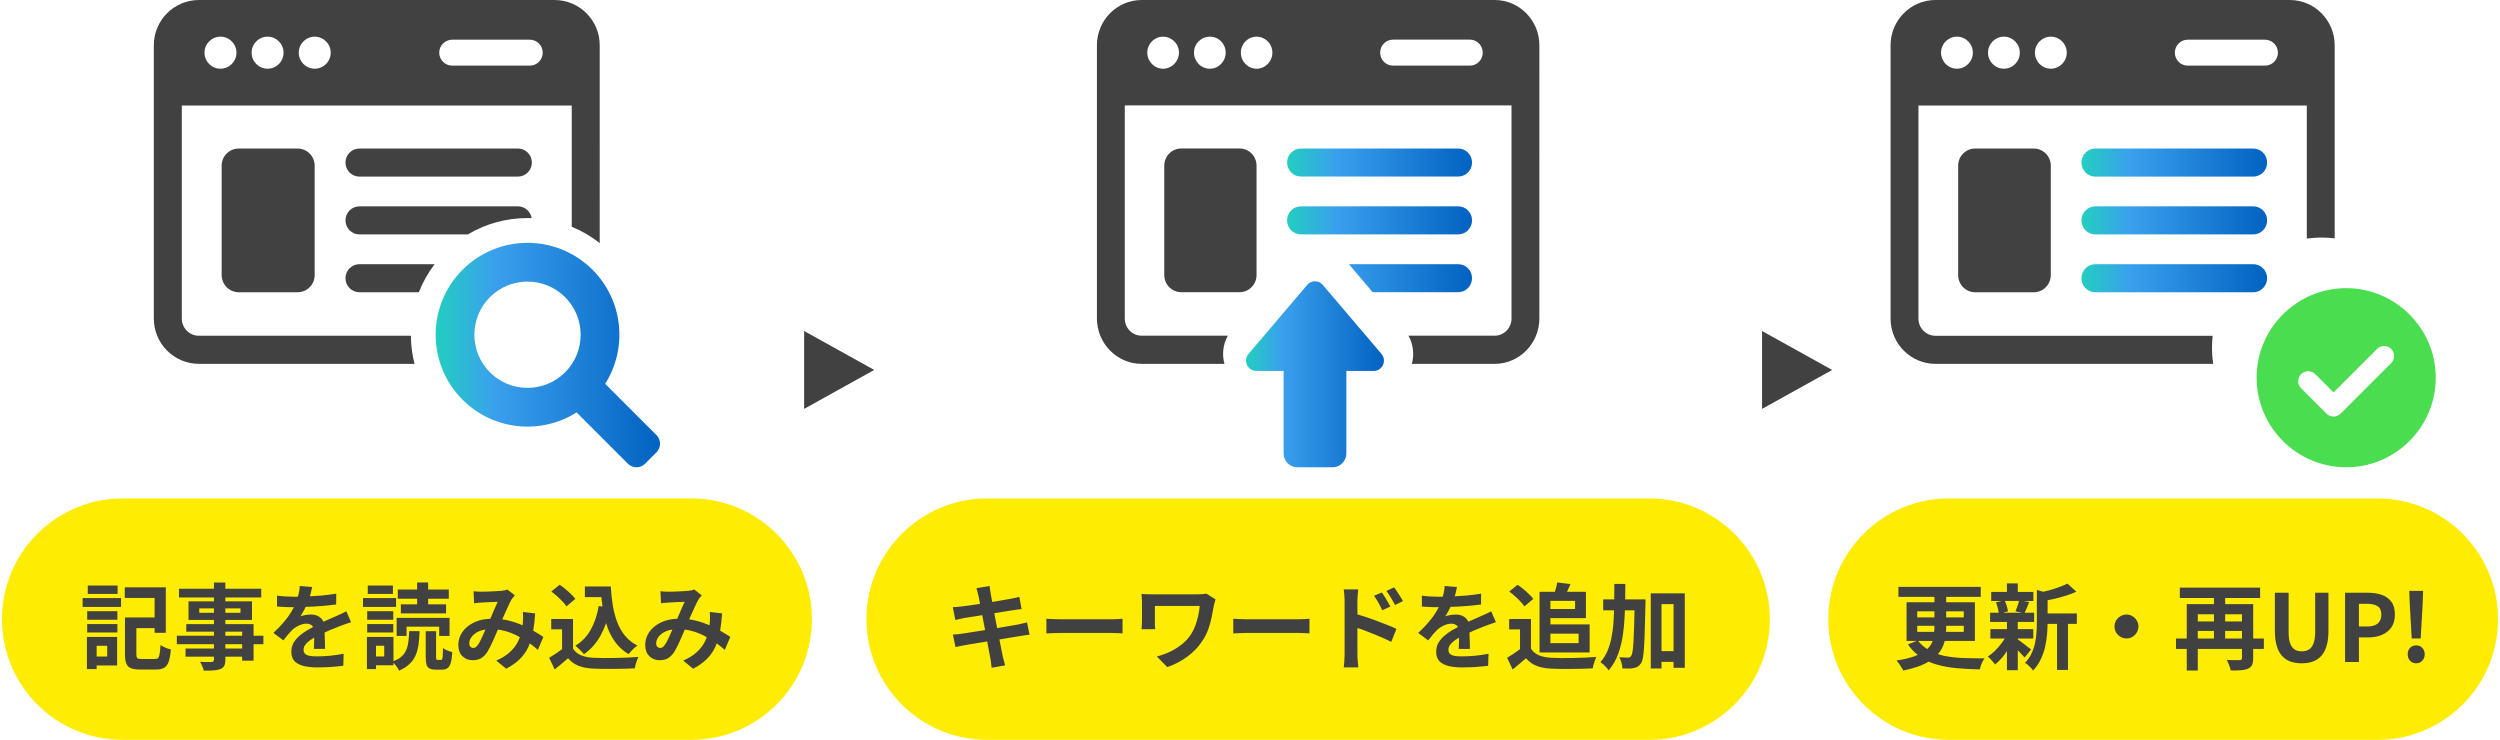
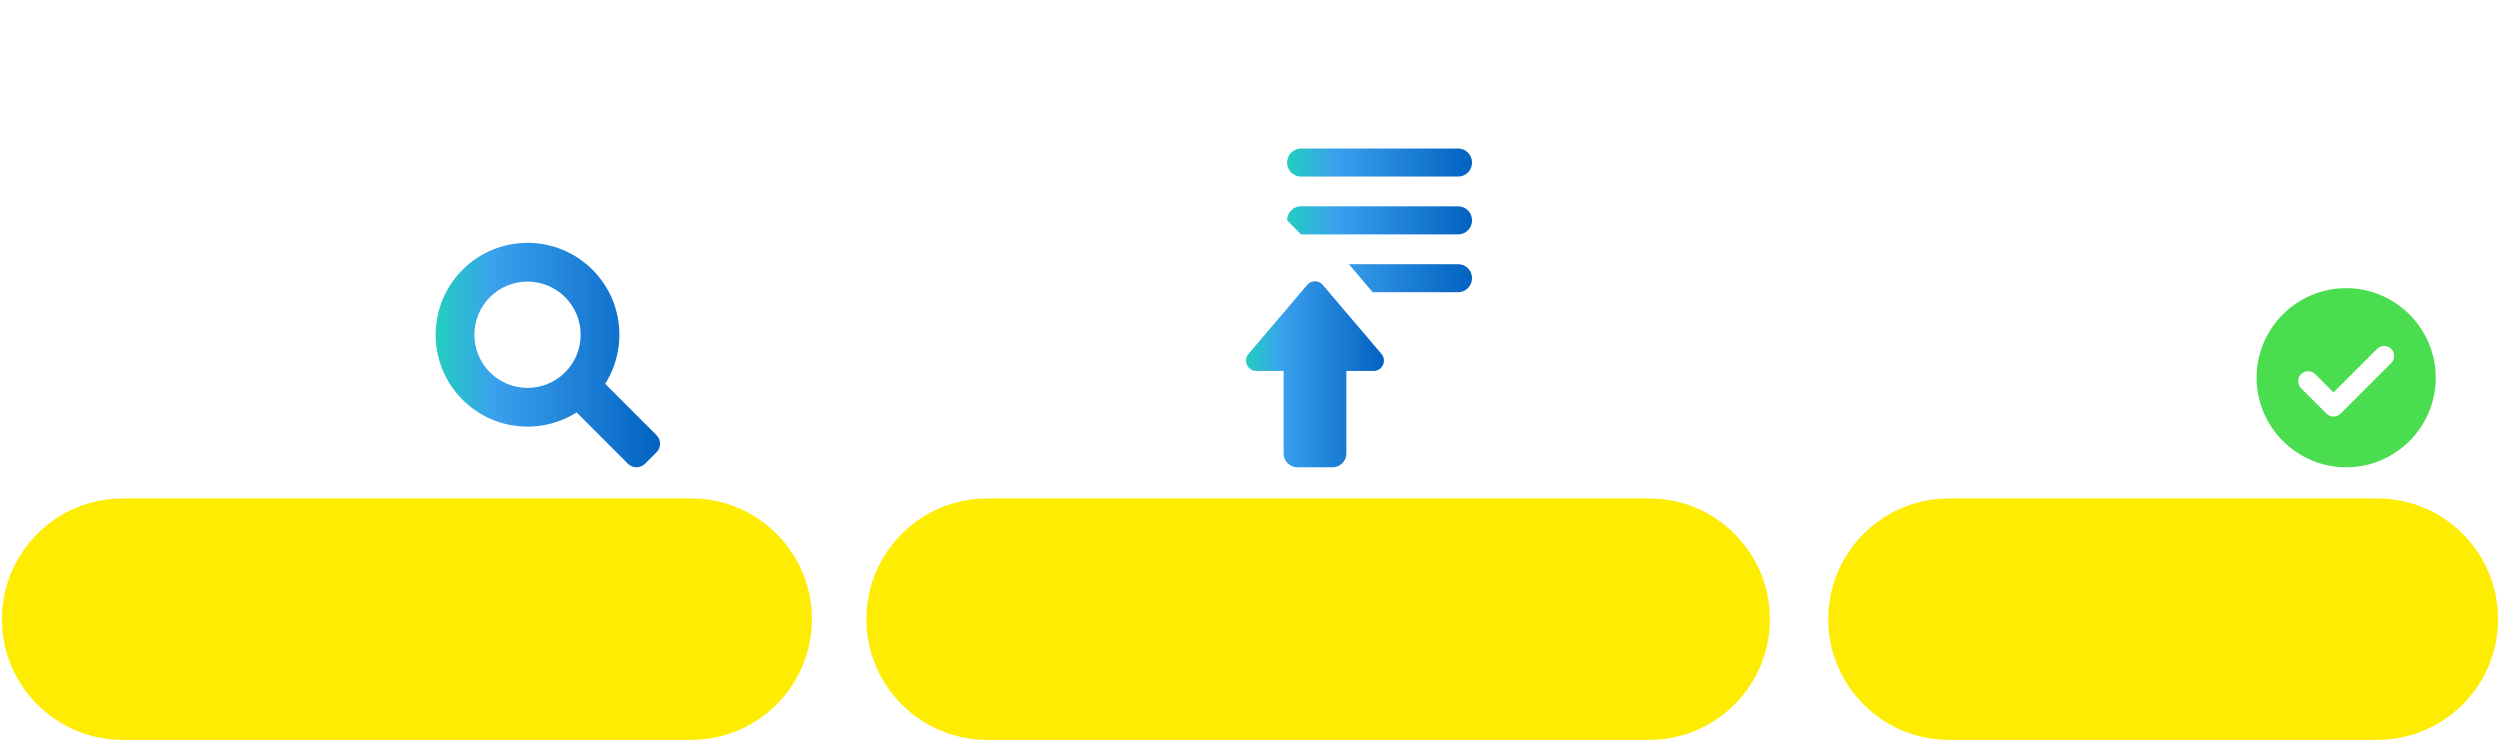
<svg xmlns="http://www.w3.org/2000/svg" x="0" y="0" viewBox="0 0 321 95" width="321" height="95">
  <defs>
    <linearGradient id="g1" x1="267.259" y1="28.299" x2="291.098" y2="28.299" gradientUnits="userSpaceOnUse">
      <stop offset="0" stop-color="#23cec0" />
      <stop offset=".264" stop-color="#3aa0ed" />
      <stop offset="1" stop-color="#0262c1" />
    </linearGradient>
    <linearGradient id="g2" x1="165.263" y1="28.294" x2="189.01" y2="28.294" gradientUnits="userSpaceOnUse">
      <stop offset="0" stop-color="#23cec0" />
      <stop offset=".264" stop-color="#3aa0ed" />
      <stop offset="1" stop-color="#0262c1" />
    </linearGradient>
    <linearGradient id="g3" x1="159.99" y1="48.058" x2="177.698" y2="48.058" gradientUnits="userSpaceOnUse">
      <stop offset="0" stop-color="#23cec0" />
      <stop offset=".264" stop-color="#3aa0ed" />
      <stop offset="1" stop-color="#0262c1" />
    </linearGradient>
    <linearGradient id="g4" x1="55.937" y1="50.406" x2="84.75" y2="50.406" gradientTransform="translate(0 95.996) scale(1 -1)" gradientUnits="userSpaceOnUse">
      <stop offset="0" stop-color="#23cec0" />
      <stop offset=".264" stop-color="#3aa0ed" />
      <stop offset="1" stop-color="#0262c1" />
    </linearGradient>
  </defs>
  <path fill="#feec02" d="M104.25,79.498c0,8.56-6.94,15.5-15.5,15.5H15.75c-8.56,0-15.5-6.94-15.5-15.5s6.94-15.5,15.5-15.5h73c8.56,0,15.5,6.94,15.5,15.5ZM211.75,64h-85c-8.56,0-15.5,6.94-15.5,15.5s6.94,15.5,15.5,15.5h85c8.56,0,15.5-6.94,15.5-15.5s-6.94-15.5-15.5-15.5ZM305.25,64h-55c-8.56,0-15.5,6.94-15.5,15.5s6.94,15.5,15.5,15.5h55c8.56,0,15.5-6.94,15.5-15.5s-6.94-15.5-15.5-15.5Z" />
-   <path fill="url(#g1)" d="M269.049,22.677h20.259c.987,0,1.79-.806,1.79-1.803s-.801-1.803-1.79-1.803h-20.259c-.988,0-1.79.806-1.79,1.803s.8,1.803,1.79,1.803ZM269.049,30.101h20.259c.987,0,1.79-.806,1.79-1.803s-.801-1.803-1.79-1.803h-20.259c-.988,0-1.79.806-1.79,1.803s.8,1.803,1.79,1.803ZM269.049,37.527h20.259c.987,0,1.79-.806,1.79-1.803s-.801-1.803-1.79-1.803h-20.259c-.988,0-1.79.806-1.79,1.803s.8,1.803,1.79,1.803Z" />
-   <path fill="url(#g2)" d="M167.046,22.67h20.181c.985,0,1.783-.806,1.783-1.801s-.798-1.801-1.783-1.801h-20.181c-.985,0-1.783.806-1.783,1.801s.798,1.801,1.783,1.801ZM167.046,30.095h20.181c.985,0,1.783-.808,1.783-1.801s-.798-1.803-1.783-1.803h-20.181c-.985,0-1.783.808-1.783,1.803s.798,1.801,1.783,1.801ZM173.201,33.923l3.048,3.596h10.97c1.002,0,1.789-.816,1.789-1.808s-.787-1.788-1.789-1.788h-14.018Z" />
+   <path fill="url(#g2)" d="M167.046,22.67h20.181c.985,0,1.783-.806,1.783-1.801s-.798-1.801-1.783-1.801h-20.181c-.985,0-1.783.806-1.783,1.801s.798,1.801,1.783,1.801ZM167.046,30.095h20.181c.985,0,1.783-.808,1.783-1.801s-.798-1.803-1.783-1.803h-20.181c-.985,0-1.783.808-1.783,1.803ZM173.201,33.923l3.048,3.596h10.97c1.002,0,1.789-.816,1.789-1.808s-.787-1.788-1.789-1.788h-14.018Z" />
  <path fill="url(#g3)" d="M169.845,36.58c-.527-.617-1.473-.617-1.998,0l-7.538,8.862c-.731.86-.124,2.187.998,2.187h3.508v10.588c0,.985.792,1.783,1.771,1.783h4.518c.977,0,1.768-.798,1.768-1.783v-10.588h3.509c1.124,0,1.729-1.327.998-2.187l-7.536-8.862h.002Z" />
  <path fill="url(#g4)" d="M76.075,34.637c-4.607-4.608-12.076-4.608-16.683,0-4.607,4.607-4.607,12.078,0,16.686,3.976,3.976,10.083,4.519,14.643,1.629l6.588,6.589c.608.609,1.595.609,2.203,0l1.467-1.467c.608-.608.608-1.595,0-2.204l-6.588-6.589c2.887-4.56,2.347-10.669-1.629-14.646l-.002.002ZM72.559,47.808c-2.661,2.662-6.991,2.662-9.652,0-2.661-2.662-2.661-6.992,0-9.654,2.661-2.662,6.991-2.662,9.652,0,2.661,2.662,2.661,6.992,0,9.654Z" />
-   <path fill="#414141" d="M25.539,46.717h27.684c-.298-1.164-.456-2.374-.465-3.605h-27.219c-1.211,0-2.195-.989-2.195-2.204V13.547h50.066v15.563c1.282.526,2.49,1.233,3.594,2.106V5.809C77.004,2.607,74.406.001,71.214.001H25.539c-3.192,0-5.789,2.605-5.789,5.808v35.101c0,3.202,2.597,5.807,5.789,5.808ZM58.058,5.097h9.967c.917,0,1.661.746,1.661,1.665s-.744,1.665-1.661,1.665h-9.967c-.917,0-1.661-.746-1.661-1.665s.744-1.665,1.661-1.665ZM40.412,4.707c1.132,0,2.051.922,2.051,2.058,0,1.136-.917,2.057-2.051,2.057-1.134,0-2.051-.921-2.051-2.057,0-1.136.917-2.058,2.051-2.058ZM34.359,4.707c1.132,0,2.051.922,2.051,2.058,0,1.136-.917,2.057-2.051,2.057-1.134,0-2.051-.921-2.051-2.057,0-1.136.917-2.058,2.051-2.058ZM28.308,4.707c1.132,0,2.052.922,2.052,2.058,0,1.136-.918,2.057-2.052,2.057-1.134,0-2.051-.921-2.051-2.057,0-1.136.917-2.057,2.051-2.058ZM60.075,30.099h-13.92c-.993,0-1.797-.806-1.797-1.803,0-.996.805-1.802,1.797-1.802h20.34c.896,0,1.637.657,1.772,1.518-.177-.006-.356-.013-.535-.013-2.738,0-5.365.73-7.657,2.1ZM55.806,33.919c-.846,1.109-1.525,2.323-2.026,3.606h-7.624c-.992,0-1.797-.806-1.797-1.803s.804-1.803,1.797-1.803h9.65ZM68.292,20.873c0,.996-.804,1.803-1.797,1.803h-20.34c-.992,0-1.797-.806-1.797-1.803,0-.996.805-1.802,1.797-1.802h20.34c.992,0,1.797.805,1.797,1.802ZM38.207,19.071c1.211,0,2.196.986,2.196,2.201v14.049c0,1.215-.985,2.204-2.196,2.204h-7.55c-1.211,0-2.196-.989-2.196-2.204v-14.049c0-1.215.986-2.201,2.196-2.201h7.55ZM50.498,79.574h-3.348v-1.092h3.348v1.092ZM50.858,77.93h-4.248v-1.14h4.248v1.14ZM44.474,78.494l.6,1.392c-.128.04-.28.092-.456.156-.168.056-.34.116-.516.18-.168.056-.32.112-.456.168-.384.152-.84.336-1.368.552-.191.079-.402.189-.6.278.008.228.016.467.024.718.008.248.016.492.024.732.008.24.012.456.012.648h-1.44c.016-.136.024-.296.024-.48.008-.192.012-.392.012-.6.005-.127.005-.245.007-.366-.226.132-.435.262-.607.39-.248.184-.436.372-.564.564-.128.184-.192.388-.192.612,0,.168.036.308.108.42.072.104.18.188.324.252.144.064.324.108.54.132.216.024.472.036.768.036.512,0,1.076-.028,1.692-.084.616-.064,1.188-.148,1.716-.252l-.048,1.548c-.256.032-.58.064-.972.096-.392.04-.8.068-1.224.084-.416.016-.816.024-1.2.024-.624,0-1.184-.06-1.68-.18-.496-.12-.888-.324-1.176-.612-.28-.296-.42-.7-.42-1.212,0-.416.092-.792.276-1.128.192-.336.444-.64.756-.912.312-.272.652-.516,1.02-.732.253-.15.496-.279.742-.411-.046-.073-.085-.154-.154-.201-.2-.152-.424-.228-.672-.228-.336,0-.676.084-1.02.252-.336.16-.62.352-.852.576-.176.176-.356.372-.54.588-.176.216-.368.46-.576.732l-1.284-.96c.52-.48.968-.944,1.344-1.392.384-.448.708-.892.972-1.332.118-.196.222-.393.321-.589-.045,0-.097,0-.141,0h-.6c-.232-.008-.472-.016-.72-.024-.248-.016-.484-.032-.708-.048v-1.404c.304.048.656.084,1.056.108.4.024.752.036,1.056.036.178,0,.37-.003.559-.006.036-.131.085-.255.113-.39.08-.352.128-.68.144-.984l1.584.132c-.04.216-.104.496-.192.84-.028.109-.067.23-.103.348.51-.024,1.022-.051,1.543-.096.648-.064,1.264-.144,1.848-.24l-.012,1.392c-.424.056-.884.108-1.38.156-.488.04-.988.076-1.5.108-.362.017-.702.03-1.043.043-.062.127-.113.246-.181.377-.16.312-.324.592-.492.84.104-.048.236-.088.396-.12.16-.04.324-.068.492-.084.176-.024.332-.036.468-.036.504,0,.92.144,1.248.432.156.134.272.3.355.494.009-.004.02-.01.029-.014.296-.136.572-.256.828-.36.264-.112.516-.224.756-.336.232-.104.456-.204.672-.3.216-.104.436-.212.66-.324ZM32.558,80.138h-3.624v-.54h3.42v-2.388h-3.42v-.492h4.608v-1.128h-4.608v-.792h-1.464v.792h-4.488v1.128h4.488v.492h-3.264v2.388h3.264v.54h-3.552v.972h3.552v.516h-4.764v1.092h4.764v.552h-3.648v1.044h3.648v.384c0,.112-.024.188-.072.228-.04.04-.116.064-.228.072h-.888c-.2-.008-.4-.016-.6-.024.096.152.192.336.288.552.096.224.16.42.192.588.512,0,.936-.012,1.272-.036.344-.024.632-.08.864-.168.232-.104.396-.244.492-.42.096-.176.144-.44.144-.792v-.384h2.16v.516h1.464v-2.112h1.26v-1.092h-1.26v-1.488ZM30.878,78.122v.564h-1.944v-.564h1.944ZM25.586,78.686v-.564h1.884v.564h-1.884ZM28.934,81.11h2.16v.516h-2.16v-.516ZM31.094,83.27h-2.16v-.552h2.16v.552ZM21.482,83.258c.176.056.328.1.456.132-.056.664-.148,1.184-.276,1.56-.128.376-.324.64-.588.792-.256.152-.616.228-1.08.228h-1.992c-.496,0-.888-.056-1.176-.168-.28-.112-.48-.308-.6-.588-.12-.28-.18-.676-.18-1.188v-4.74h3.804v-2.508h-3.828v-1.368h5.268v5.844h-1.44v-.6h-2.34v3.36c0,.256.04.42.12.492s.264.108.552.108h1.704c.192,0,.332-.044.42-.132.088-.088.152-.26.192-.516.048-.264.084-.644.108-1.14.112.072.244.148.396.228.152.072.312.14.48.204ZM47.222,76.262v-1.08h3.228v1.08h-3.228ZM15.098,76.262h-3.828v-1.08h3.828v1.08ZM53.558,75.698v-.912h1.416v.912h2.652v1.176h-2.652v.72h2.304v1.164h-5.808v-1.164h2.088v-.72h-2.484v-1.176h2.484ZM76.91,75.302h1.512c.048.856.136,1.672.264,2.448.128.776.32,1.496.576,2.16.256.656.592,1.236,1.008,1.74.416.504.94.916,1.572,1.236-.12.08-.252.184-.396.312-.136.128-.272.264-.408.408-.128.136-.236.264-.324.384-.64-.384-1.176-.852-1.608-1.404-.432-.56-.784-1.188-1.056-1.884-.086-.226-.155-.467-.228-.704-.195.556-.422,1.077-.684,1.556-.552,1.008-1.268,1.824-2.148,2.448-.072-.096-.176-.212-.312-.348-.128-.136-.268-.272-.42-.408-.144-.144-.272-.256-.384-.336.84-.504,1.5-1.192,1.98-2.064.488-.872.828-1.884,1.02-3.036l.482.067c-.056-.394-.104-.796-.141-1.207h-2.116v-1.368h1.812ZM56.39,81.65v-1.188h-4.188v1.188h-1.272v-2.316h6.792v2.316h-1.332ZM11.198,78.482h3.876v1.092h-3.876v-1.092ZM47.15,80.126h3.348v1.08h-3.348v-1.08ZM11.858,81.782h-.696v4.128h1.248v-.468h2.628v-3.66h-3.18ZM13.766,82.922v1.38h-1.356v-1.38h1.356ZM10.61,76.79h4.932v1.14h-4.932v-1.14ZM11.198,80.126h3.876v1.08h-3.876v-1.08ZM73.334,76.298c.224.216.404.416.54.6l-1.14.96c-.12-.192-.288-.4-.504-.624-.208-.224-.44-.448-.696-.672-.256-.232-.504-.436-.744-.612l1.068-.864c.248.16.5.348.756.564.256.208.496.424.72.648ZM80.582,84.434c.52-.024.98-.052,1.38-.084-.048.112-.104.256-.168.432-.064.176-.124.356-.18.54-.048.184-.084.348-.108.492-.36.024-.772.04-1.236.048-.464.016-.94.024-1.428.024-.488.008-.96.008-1.416,0-.456-.008-.864-.02-1.224-.036-.736-.032-1.364-.148-1.884-.348-.52-.192-.98-.52-1.38-.984-.264.224-.536.456-.816.696-.272.24-.572.488-.9.744l-.708-1.5c.28-.168.572-.352.876-.552.271-.178.528-.365.78-.556v-2.54h-1.392v-1.332h2.796v3.804c.248.392.596.68,1.044.864.448.184.984.288,1.608.312.352.016.768.028,1.248.036.488,0,1-.004,1.536-.012.536-.008,1.06-.024,1.572-.048ZM92.466,80.984c.118-.682.202-1.421.247-2.226l-1.572-.18c.016.184.024.392.024.624,0,.224-.008.452-.024.684-.009.127-.026.266-.043.404-.006-.003-.011-.005-.017-.008-.56-.248-1.164-.452-1.812-.612-.254-.063-.515-.103-.777-.141.06-.138.117-.27.177-.411.2-.448.388-.864.564-1.248.176-.392.332-.7.468-.924.048-.088.108-.168.18-.24.072-.08.148-.168.228-.264l-.96-.744c-.104.04-.232.076-.384.108-.144.032-.288.052-.432.06-.136.008-.312.02-.528.036-.216.016-.444.028-.684.036-.24.008-.476.016-.708.024-.224.008-.424.012-.6.012-.128,0-.288-.004-.48-.012-.184-.016-.36-.032-.528-.048l.072,1.548c.152-.024.32-.044.504-.06.192-.016.348-.028.468-.036.136-.008.296-.016.48-.024.192-.016.384-.028.576-.036.2-.008.388-.012.564-.012.176-.008.324-.016.444-.024-.12.248-.252.536-.396.864-.136.328-.28.668-.432,1.02-.045.102-.088.196-.132.297-.521.023-1.015.091-1.464.232-.536.168-1.004.408-1.404.72-.392.304-.696.664-.912,1.08-.216.416-.324.864-.324,1.344,0,.608.176,1.084.528,1.428s.792.516,1.32.516c.416,0,.772-.084,1.068-.252.296-.176.564-.444.804-.804.12-.192.244-.416.372-.672.128-.264.26-.544.396-.84.136-.304.268-.608.396-.912.068-.161.131-.305.197-.457.292.038.579.094.859.169.576.152,1.116.36,1.62.624.12.06.221.136.337.199-.073.192-.153.385-.253.581-.224.456-.56.892-1.008,1.308-.44.416-1.028.784-1.764,1.104l1.272,1.044c.72-.376,1.312-.796,1.776-1.26.464-.472.828-.996,1.092-1.572.062-.134.107-.282.161-.423.377.273.728.552,1.039.843l.708-1.668c-.32-.216-.708-.456-1.164-.72-.044-.026-.095-.051-.139-.078ZM85.994,81.602c-.104.24-.208.46-.312.66-.096.2-.196.372-.3.516-.112.152-.212.26-.3.324-.088.064-.196.096-.324.096-.136,0-.256-.052-.36-.156-.096-.104-.144-.252-.144-.444,0-.296.108-.58.324-.852.216-.28.528-.512.936-.696.242-.107.522-.174.821-.218-.006.013-.011.025-.017.038-.104.248-.212.492-.324.732ZM52.43,82.418c-.048.4-.144.76-.288,1.08-.136.312-.344.588-.624.828-.246.217-.586.405-.996.569v-3.113h-3.408v4.128h1.164v-.492h2.244v-.334c.06.064.118.12.18.202.112.136.216.276.312.42.096.152.168.288.216.408.552-.24.996-.52,1.332-.84.344-.32.608-.688.792-1.104.184-.424.312-.892.384-1.404.072-.52.116-1.096.132-1.728h-1.332c-.016.512-.052.972-.108,1.38ZM49.334,84.29h-1.056v-1.38h1.056v1.38ZM68.466,80.984c.118-.682.202-1.421.247-2.226l-1.572-.18c.016.184.024.392.024.624,0,.224-.008.452-.024.684-.009.127-.026.266-.043.404-.006-.003-.011-.005-.017-.008-.56-.248-1.164-.452-1.812-.612-.254-.063-.515-.103-.777-.141.06-.138.117-.27.177-.411.2-.448.388-.864.564-1.248.176-.392.332-.7.468-.924.048-.088.108-.168.18-.24.072-.08.148-.168.228-.264l-.96-.744c-.104.04-.232.076-.384.108-.144.032-.288.052-.432.06-.136.008-.312.02-.528.036-.216.016-.444.028-.684.036-.24.008-.476.016-.708.024-.224.008-.424.012-.6.012-.128,0-.288-.004-.48-.012-.184-.016-.36-.032-.528-.048l.072,1.548c.152-.024.32-.044.504-.06.192-.016.348-.028.468-.036.136-.008.296-.016.48-.024.192-.016.384-.028.576-.036.2-.008.388-.012.564-.012.176-.008.324-.016.444-.024-.12.248-.252.536-.396.864-.136.328-.28.668-.432,1.02-.045.102-.088.196-.132.297-.521.023-1.015.091-1.464.232-.536.168-1.004.408-1.404.72-.392.304-.696.664-.912,1.08-.216.416-.324.864-.324,1.344,0,.608.176,1.084.528,1.428s.792.516,1.32.516c.416,0,.772-.084,1.068-.252.296-.176.564-.444.804-.804.12-.192.244-.416.372-.672.128-.264.26-.544.396-.84.136-.304.268-.608.396-.912.068-.161.131-.305.197-.457.292.038.579.094.859.169.576.152,1.116.36,1.62.624.12.06.221.136.337.199-.073.192-.153.385-.253.581-.224.456-.56.892-1.008,1.308-.44.416-1.028.784-1.764,1.104l1.272,1.044c.72-.376,1.312-.796,1.776-1.26.464-.472.828-.996,1.092-1.572.062-.134.107-.282.161-.423.377.273.728.552,1.039.843l.708-1.668c-.32-.216-.708-.456-1.164-.72-.044-.026-.095-.051-.14-.078ZM61.994,81.602c-.104.24-.208.46-.312.66-.096.2-.196.372-.3.516-.112.152-.212.26-.3.324-.088.064-.196.096-.324.096-.136,0-.256-.052-.36-.156-.096-.104-.144-.252-.144-.444,0-.296.108-.58.324-.852.216-.28.528-.512.936-.696.242-.107.522-.174.821-.218-.006.013-.011.025-.017.038-.104.248-.212.492-.324.732ZM57.662,83.606c.152.048.288.092.408.132-.032.584-.096,1.04-.192,1.368s-.236.556-.42.684c-.176.128-.408.192-.696.192h-.804c-.352,0-.624-.052-.816-.156-.184-.096-.312-.264-.384-.504-.064-.24-.096-.564-.096-.972v-3.3h1.332v3.288c0,.176.012.288.036.336.024.04.08.06.168.06h.42c.072,0,.124-.032.156-.096.032-.072.056-.216.072-.432.016-.224.028-.56.036-1.008.088.08.2.156.336.228.144.064.292.124.444.18ZM103.25,42.5l9,5-9,5v-10ZM191.916,46.72c3.166,0,5.739-2.622,5.739-5.823V5.804c0-3.201-2.575-5.804-5.739-5.804h-45.332c-3.164,0-5.739,2.604-5.739,5.804v35.093c0,3.201,2.575,5.823,5.739,5.823h10.635c-.334-1.211-.177-2.524.432-3.617h-11.067c-1.2,0-2.162-.993-2.162-2.206V13.534h49.656v27.363c0,1.213-.962,2.206-2.162,2.206h-11.067c.609,1.093.766,2.404.431,3.617h10.636ZM149.337,8.824c-1.122,0-2.026-.934-2.026-2.067s.904-2.048,2.026-2.048,2.044.914,2.044,2.048-.923,2.067-2.044,2.067ZM155.352,8.824c-1.14,0-2.044-.934-2.044-2.067s.904-2.048,2.044-2.048,2.026.914,2.026,2.048-.904,2.067-2.026,2.067ZM161.348,8.824c-1.122,0-2.024-.934-2.024-2.067s.904-2.048,2.024-2.048,2.025.914,2.025,2.048-.904,2.067-2.025,2.067ZM188.731,8.427h-9.867c-.925,0-1.652-.755-1.652-1.669s.727-1.669,1.652-1.669h9.867c.925,0,1.652.755,1.652,1.669s-.727,1.669-1.652,1.669ZM159.161,37.517h-7.49c-1.201,0-2.179-.989-2.179-2.202v-14.048c0-1.215.978-2.202,2.179-2.202h7.49c1.202,0,2.179.989,2.179,2.202v14.048c0,1.213-.977,2.202-2.179,2.202ZM195.614,75.652c.256.208.496.424.72.648.224.216.404.416.54.6l-1.14.96c-.12-.192-.288-.4-.504-.624-.208-.224-.44-.448-.696-.672-.256-.232-.504-.436-.744-.612l1.068-.864c.248.16.5.348.756.564ZM191.474,78.496l.6,1.392c-.128.04-.28.092-.456.156-.168.056-.34.116-.516.18-.168.056-.32.112-.456.168-.384.152-.84.336-1.368.552-.191.079-.402.189-.6.278.008.228.016.467.024.718.008.248.016.492.024.732.008.24.012.456.012.648h-1.44c.016-.136.024-.296.024-.48.008-.192.012-.392.012-.6.005-.127.005-.245.007-.366-.226.132-.435.262-.607.39-.248.184-.436.372-.564.564-.128.184-.192.388-.192.612,0,.168.036.308.108.42.072.104.18.188.324.252.144.064.324.108.54.132.216.024.472.036.768.036.512,0,1.076-.028,1.692-.084.616-.064,1.188-.148,1.716-.252l-.048,1.548c-.256.032-.58.064-.972.096-.392.04-.8.068-1.224.084-.416.016-.816.024-1.2.024-.624,0-1.184-.06-1.68-.18-.496-.12-.888-.324-1.176-.612-.28-.296-.42-.7-.42-1.212,0-.416.092-.792.276-1.128.192-.336.444-.64.756-.912.312-.272.652-.516,1.02-.732.253-.15.496-.279.742-.411-.046-.073-.085-.154-.154-.201-.2-.152-.424-.228-.672-.228-.336,0-.676.084-1.02.252-.336.16-.62.352-.852.576-.176.176-.356.372-.54.588-.176.216-.368.46-.576.732l-1.284-.96c.52-.48.968-.944,1.344-1.392.384-.448.708-.892.972-1.332.118-.196.222-.392.321-.589-.045,0-.097,0-.141,0h-.6c-.232-.008-.472-.016-.72-.024-.248-.016-.484-.032-.708-.048v-1.404c.304.048.656.084,1.056.108.4.024.752.036,1.056.036.178,0,.37-.003.559-.006.036-.131.085-.255.113-.39.08-.352.128-.68.144-.984l1.584.132c-.04.216-.104.496-.192.84-.028.109-.067.23-.103.348.51-.024,1.022-.051,1.543-.096.648-.064,1.264-.144,1.848-.24l-.012,1.392c-.424.056-.884.108-1.38.156-.488.04-.988.076-1.5.108-.362.017-.702.03-1.043.043-.062.127-.113.246-.181.377-.16.312-.324.592-.492.84.104-.048.236-.088.396-.12.16-.04.324-.068.492-.084.176-.024.332-.036.468-.036.504,0,.92.144,1.248.432.156.134.272.301.355.494.009-.004.02-.01.029-.014.296-.136.572-.256.828-.36.264-.112.516-.224.756-.336.232-.104.456-.204.672-.3.216-.104.436-.212.66-.324ZM203.582,84.436c.52-.024.98-.052,1.38-.084-.048.112-.104.256-.168.432-.064.176-.124.356-.18.54-.048.184-.084.348-.108.492-.36.024-.772.04-1.236.048-.464.016-.94.024-1.428.024-.488.008-.96.008-1.416,0-.456-.008-.864-.02-1.224-.036-.736-.032-1.364-.148-1.884-.348-.52-.192-.98-.52-1.38-.984-.264.224-.536.456-.816.696-.272.24-.572.488-.9.744l-.708-1.5c.28-.168.572-.352.876-.552.271-.178.528-.365.78-.556v-2.54h-1.392v-1.332h2.796v3.804c.248.392.596.68,1.044.864.448.184.984.288,1.608.312.352.016.768.028,1.248.036.488,0,1-.004,1.536-.012.536-.008,1.06-.024,1.572-.048ZM211.958,85.828h1.38v-.84h1.548v.756h1.44v-9.564h-4.368v9.648ZM214.886,77.572v6.036h-1.548v-6.036h1.548ZM210.242,76.96h1.044v.408c0,.104-.004.188-.012.252-.024,1.28-.052,2.372-.084,3.276-.024.896-.056,1.632-.096,2.208-.032.576-.08,1.028-.144,1.356-.064.328-.144.56-.24.696-.136.2-.276.344-.42.432-.144.088-.316.152-.516.192-.176.04-.392.06-.648.06-.256.008-.524.004-.804-.012-.008-.208-.048-.452-.12-.732-.072-.272-.168-.508-.288-.708.24.016.46.028.66.036.2.008.356.012.468.012.088,0,.164-.016.228-.048.064-.032.124-.092.18-.18.064-.088.12-.272.168-.552.048-.28.088-.688.12-1.224.032-.536.06-1.224.084-2.064.016-.58.033-1.252.049-2.004h-1.237s0,.008,0,.012c-.032,1.072-.112,2.08-.24,3.024-.128.944-.34,1.812-.636,2.604-.288.784-.692,1.476-1.212,2.076-.072-.12-.168-.248-.288-.384s-.248-.264-.384-.384-.264-.216-.384-.288c.376-.424.676-.9.9-1.428.232-.536.408-1.12.528-1.752.128-.632.216-1.308.264-2.028.031-.466.05-.954.065-1.452h-1.397v-1.404h1.419c.005-.648.009-1.298.009-1.98h1.416c0,.679-.008,1.336-.022,1.98h1.57ZM167.522,79.492c.248-.024.452-.04.612-.048v1.884c-.136-.008-.34-.02-.612-.036-.272-.016-.536-.024-.792-.024h-6.444c-.344,0-.696.008-1.056.024-.36.008-.652.02-.876.036v-1.884c.144.008.328.02.552.036.224.008.456.016.696.024.248.008.476.012.684.012h6.444c.28,0,.544-.008.792-.024ZM154.91,76.228l1.164.732c-.016.056-.04.14-.072.252-.032.104-.06.208-.084.312-.024.104-.044.184-.06.24-.072.416-.16.88-.264,1.392-.096.504-.236,1.02-.42,1.548-.176.528-.424,1.032-.744,1.512-.496.784-1.14,1.472-1.932,2.064-.784.584-1.656,1.044-2.616,1.38l-1.344-1.368c.544-.136,1.092-.332,1.644-.588.56-.264,1.084-.588,1.572-.972.488-.392.888-.836,1.2-1.332.208-.328.384-.688.528-1.08.144-.392.264-.8.36-1.224.096-.432.164-.864.204-1.296h-5.76v2.424c.008.184.024.372.048.564h-1.764c.016-.192.028-.364.036-.516.016-.152.024-.308.024-.468v-2.532c0-.168-.008-.336-.024-.504-.008-.176-.02-.344-.036-.504.192.008.416.02.672.036.256.008.524.012.804.012h5.736c.2,0,.396-.008.588-.024.2-.016.38-.036.54-.06ZM143.522,79.492c.248-.024.452-.04.612-.048v1.884c-.136-.008-.34-.02-.612-.036-.272-.016-.536-.024-.792-.024h-6.444c-.344,0-.696.008-1.056.024-.36.008-.652.02-.876.036v-1.884c.144.008.328.02.552.036.224.008.456.016.696.024.248.008.476.012.684.012h6.444c.28,0,.544-.008.792-.024ZM131.87,79.912l.324,1.584c-.16.008-.356.032-.588.072-.224.032-.452.068-.684.108-.256.04-.576.092-.96.156-.384.064-.808.136-1.272.216-.119.019-.246.04-.366.059.01.05.02.107.03.157.096.456.176.86.24,1.212.072.352.124.612.156.78.04.176.088.368.144.576.056.208.112.408.168.6l-1.74.312c-.032-.224-.056-.44-.072-.648-.016-.2-.044-.388-.084-.564-.032-.16-.08-.404-.144-.732-.056-.336-.128-.728-.216-1.176-.015-.082-.033-.177-.048-.261-.287.046-.58.091-.852.141-.44.072-.836.136-1.188.192-.352.056-.628.104-.828.144-.256.048-.488.092-.696.132-.2.04-.368.08-.504.12l-.336-1.608c.16-.008.36-.024.6-.048.248-.032.464-.06.648-.084.216-.032.504-.076.864-.132.36-.056.764-.12,1.212-.192.263-.041.538-.083.808-.124-.077-.407-.155-.813-.232-1.22-.047-.249-.091-.465-.136-.698-.202.033-.415.064-.608.098-.4.064-.752.12-1.056.168-.304.048-.532.084-.684.108-.192.04-.372.08-.54.12-.168.032-.356.076-.564.132l-.324-1.656c.192-.008.38-.016.564-.024.184-.016.368-.036.552-.06.176-.024.424-.056.744-.096.32-.048.688-.1,1.104-.156.173-.027.357-.057.535-.085-.027-.142-.054-.283-.079-.407-.064-.328-.112-.56-.144-.696h0c-.032-.176-.072-.336-.12-.48-.04-.144-.08-.288-.12-.432l1.692-.276c.016.12.032.272.048.456.024.176.052.336.084.48.016.112.052.32.108.624.027.146.057.309.089.485.161-.025.33-.053.487-.077.416-.072.784-.136,1.104-.192.328-.056.584-.1.768-.132.192-.04.392-.08.6-.12.208-.048.384-.092.528-.132l.288,1.572c-.128.008-.3.028-.516.06-.216.032-.412.06-.588.084-.216.032-.5.076-.852.132-.344.056-.728.12-1.152.192-.13.02-.265.042-.396.062.037.194.069.368.108.574.092.438.179.885.265,1.336.146-.025.299-.05.443-.076.456-.08.872-.152,1.248-.216.376-.064.68-.116.912-.156.232-.048.452-.096.66-.144.216-.048.404-.096.564-.144ZM199.07,83.776h5.04v-3.6h-5.04v-.804h4.56v-3.384h-2.428c.01-.021.018-.039.028-.06.136-.296.276-.608.42-.936l-1.704-.204c-.04.248-.104.528-.192.84-.035.134-.074.238-.111.36h-1.965v7.788h1.392ZM202.694,81.364v1.212h-3.624v-1.212h3.624ZM202.238,77.152v1.044h-3.168v-1.044h3.168ZM179.798,76.6c.136.208.248.404.336.588l-1.008.492c-.128-.256-.252-.48-.372-.672-.112-.2-.228-.388-.348-.564-.112-.184-.244-.372-.396-.564l.996-.468c.12.16.248.344.384.552.144.208.28.42.408.636ZM176.822,77.092c-.112-.192-.244-.392-.396-.6l1.008-.42c.112.16.236.348.372.564.136.216.264.432.384.648.128.216.24.416.336.6l-1.044.468c-.112-.256-.224-.484-.336-.684-.104-.2-.212-.392-.324-.576ZM178.202,80.272c.448.176.816.336,1.104.48l-.672,1.668c-.344-.184-.72-.364-1.128-.54-.408-.176-.824-.348-1.248-.516-.416-.176-.824-.336-1.224-.48-.273-.098-.505-.174-.744-.253v3.397c0,.104.004.26.012.468.016.2.032.408.048.624.024.216.044.408.06.576h-1.884c.04-.232.068-.508.084-.828.024-.328.036-.608.036-.84v-6.9c0-.216-.012-.46-.036-.732-.016-.272-.044-.512-.084-.72h1.872c-.024.208-.048.44-.072.696-.024.256-.036.508-.036.756v1.755c.308.088.63.187.984.309.496.16.996.336,1.5.528.504.184.98.368,1.428.552ZM226.25,42.5l9,5-9,5v-10ZM261.133,19.071c1.206,0,2.188.987,2.188,2.202v14.05c0,1.215-.982,2.204-2.188,2.204h-7.52c-1.206,0-2.186-.989-2.186-2.204v-14.05c0-1.215.98-2.202,2.186-2.202h7.52ZM294.006,0h-45.489c-3.18,0-5.767,2.605-5.767,5.808v35.104c0,3.203,2.587,5.808,5.767,5.808h35.651c-.098-.669-.15-1.353-.15-2.048h0c0-.528.032-1.046.086-1.558h-35.587c-1.207,0-2.189-.989-2.189-2.204V13.547h49.867v17.085c.621-.085,1.253-.132,1.896-.132.569,0,1.13.038,1.682.106V5.808c0-3.203-2.587-5.808-5.767-5.808ZM251.274,8.82c-1.128,0-2.043-.921-2.043-2.057s.915-2.057,2.043-2.057,2.042.921,2.042,2.057-.914,2.057-2.042,2.057ZM257.302,8.82c-1.128,0-2.042-.921-2.042-2.057s.914-2.057,2.042-2.057,2.043.921,2.043,2.057-.915,2.057-2.043,2.057ZM263.329,8.82c-1.128,0-2.043-.921-2.043-2.057s.915-2.057,2.043-2.057,2.042.921,2.042,2.057-.914,2.057-2.042,2.057ZM290.83,8.427h-9.926c-.913,0-1.654-.746-1.654-1.665s.741-1.665,1.654-1.665h9.926c.913,0,1.654.746,1.654,1.665s-.741,1.665-1.654,1.665ZM309.412,77.548l-.06-1.68h1.776l-.06,1.68-.252,4.428h-1.152l-.252-4.428ZM305.788,76.372c-.52-.176-1.108-.264-1.764-.264h-2.916v8.892h1.776v-3.156h1.188c.64,0,1.216-.104,1.728-.312.52-.208.932-.528,1.236-.96.312-.44.468-.996.468-1.668,0-.704-.156-1.256-.468-1.656-.304-.408-.72-.7-1.248-.876ZM305.308,80.056c-.296.256-.748.384-1.356.384h-1.068v-2.916h1.008c.616,0,1.08.104,1.392.312.32.2.48.556.48,1.068s-.152.896-.456,1.152ZM311.332,84.016c0,.32-.104.592-.312.816-.2.224-.46.336-.78.336s-.584-.112-.792-.336c-.2-.224-.3-.496-.3-.816,0-.336.1-.612.3-.828.208-.216.472-.324.792-.324s.58.108.78.324c.208.216.312.492.312.828ZM262.911,78.772h3.756v1.332h-1.14v5.916h-1.404v-5.916h-1.216c-.004.41-.025.851-.068,1.332-.04.528-.124,1.072-.252,1.632-.128.552-.316,1.088-.564,1.608s-.576.996-.984,1.428c-.056-.112-.148-.232-.276-.36-.12-.128-.248-.252-.384-.372-.128-.112-.252-.196-.372-.252.352-.368.628-.764.828-1.188.208-.432.36-.876.456-1.332.104-.456.168-.908.192-1.356.032-.456.048-.892.048-1.308v-4.188l.825.236c.284-.068.567-.133.855-.212.44-.128.852-.264,1.236-.408.392-.144.728-.288,1.008-.432l1.152,1.044c-.408.184-.852.352-1.332.504-.48.152-.972.288-1.476.408-.306.069-.594.125-.888.185v1.699ZM260.439,83.128c-.152-.128-.324-.264-.516-.408-.192-.152-.376-.292-.552-.42-.118-.09-.209-.153-.288-.204v-.108h1.992v-1.212h-1.992v-.924h2.1v-1.176h-1.221c.081-.166.167-.351.261-.576.104-.256.212-.52.324-.792l-.734-.144h1.274v-1.164h-2.004v-1.092h-1.392v1.092h-2.016v1.164s1.361,0,1.361,0l-.761.18c.104.232.188.488.252.768.057.217.083.393.105.564h-1.101v1.176h2.16v.924h-2.124v1.212h1.849c-.116.188-.243.376-.385.564-.264.352-.552.684-.864.996-.312.304-.624.556-.936.756.152.12.32.284.504.492.184.2.328.376.432.528.32-.256.64-.572.96-.948.203-.239.38-.508.564-.77v2.45h1.392v-2.567c.008.008.016.015.024.023.176.168.336.336.48.504.152.16.276.296.372.408l.84-1.032c-.08-.056-.2-.144-.36-.264ZM257.667,77.812c-.071-.241-.155-.451-.244-.648h1.813c-.024.117-.05.236-.093.372-.056.168-.116.336-.18.504-.064.168-.124.32-.18.456l.864.18h-2.471l.647-.18c-.024-.192-.076-.42-.156-.684ZM249.615,84.208c-.274-.059-.529-.141-.783-.224.159-.182.297-.371.411-.568.211-.352.357-.726.457-1.116h3.875v-4.968h-3.684v-.696h4.44v-1.284h-10.572v1.284h4.62v.696h-3.576v4.968h1.279l-1.099.444c.362.54.792.972,1.26,1.346-.179.077-.356.155-.564.226-.584.2-1.308.364-2.172.492.104.112.212.244.324.396.112.16.216.32.312.48.104.16.184.296.24.408.904-.184,1.676-.408,2.316-.672.35-.144.658-.302.939-.468.338.15.692.28,1.065.384.776.224,1.624.376,2.544.456.92.088,1.908.14,2.964.156.04-.24.12-.496.24-.768.12-.272.244-.488.372-.648-1.024,0-1.972-.016-2.844-.048-.864-.04-1.652-.132-2.364-.276ZM252.147,81.136h-2.276c.007-.132.02-.261.02-.396v-.384h2.256v.78ZM252.147,78.496v.78h-2.256v-.78h2.256ZM246.171,78.496h2.208v.78h-2.208v-.78ZM246.171,80.356h2.208v.372c0,.142-.027.271-.035.408h-2.172v-.78ZM248.151,82.3c-.064.173-.142.342-.24.504-.114.188-.273.363-.454.533-.431-.278-.825-.616-1.169-1.037h1.863ZM289.311,77.572h-3.6v-.792h4.488v-1.332h-10.308v1.332h4.38v.792h-3.492v4.416h-1.38v1.332h1.38v2.772h1.416v-2.772h5.676v1.176c0,.096-.024.164-.072.204-.04.04-.116.06-.228.06h-.972l-.672-.024c.096.176.192.396.288.66.104.272.176.504.216.696.504,0,.936-.012,1.296-.036.368-.024.676-.092.924-.204.248-.112.42-.272.516-.48s.144-.492.144-.852v-1.2h1.368v-1.332h-1.368v-4.416ZM287.871,78.868v.924h-2.16v-.924h2.16ZM284.271,78.868v.924h-2.076v-.924h2.076ZM282.195,81.016h2.076v.972h-2.076v-.972ZM285.711,81.988v-.972h2.16v.972h-2.16ZM274.359,79.672c.144.224.216.48.216.768,0,.28-.072.536-.216.768-.136.232-.32.42-.552.564-.224.136-.48.204-.768.204-.28,0-.536-.068-.768-.204-.232-.144-.42-.332-.564-.564-.136-.232-.204-.488-.204-.768,0-.288.068-.544.204-.768.144-.232.332-.416.564-.552.232-.144.488-.216.768-.216.288,0,.544.072.768.216.232.136.416.32.552.552ZM297.267,76.108h1.704v4.896c0,.736-.076,1.368-.228,1.896-.152.528-.376.96-.672,1.296-.296.336-.656.584-1.08.744-.424.152-.904.228-1.44.228h0c-.552,0-1.04-.076-1.464-.228-.424-.16-.788-.408-1.092-.744-.296-.336-.52-.768-.672-1.296-.152-.528-.228-1.16-.228-1.896v-4.896h1.764v5.052c0,.616.068,1.104.204,1.464.136.36.328.62.576.78.256.152.56.228.912.228s.656-.076.912-.228c.256-.16.452-.42.588-.78.144-.36.216-.848.216-1.464v-5.052Z" />
  <path fill="#49dd4f" d="M301.41,37.001c-6.467-.089-11.748,5.191-11.659,11.659.085,6.203,5.136,11.254,11.338,11.339,6.468.089,11.749-5.192,11.66-11.659-.086-6.203-5.136-11.254-11.339-11.338ZM307.032,46.616l-6.494,6.493c-.501.502-1.315.502-1.816,0l-3.256-3.255c-.501-.502-.501-1.315,0-1.817.502-.502,1.315-.502,1.817,0l2.347,2.347,5.585-5.585c.501-.502,1.315-.502,1.817,0,.501.502.501,1.315,0,1.817h0Z" />
</svg>